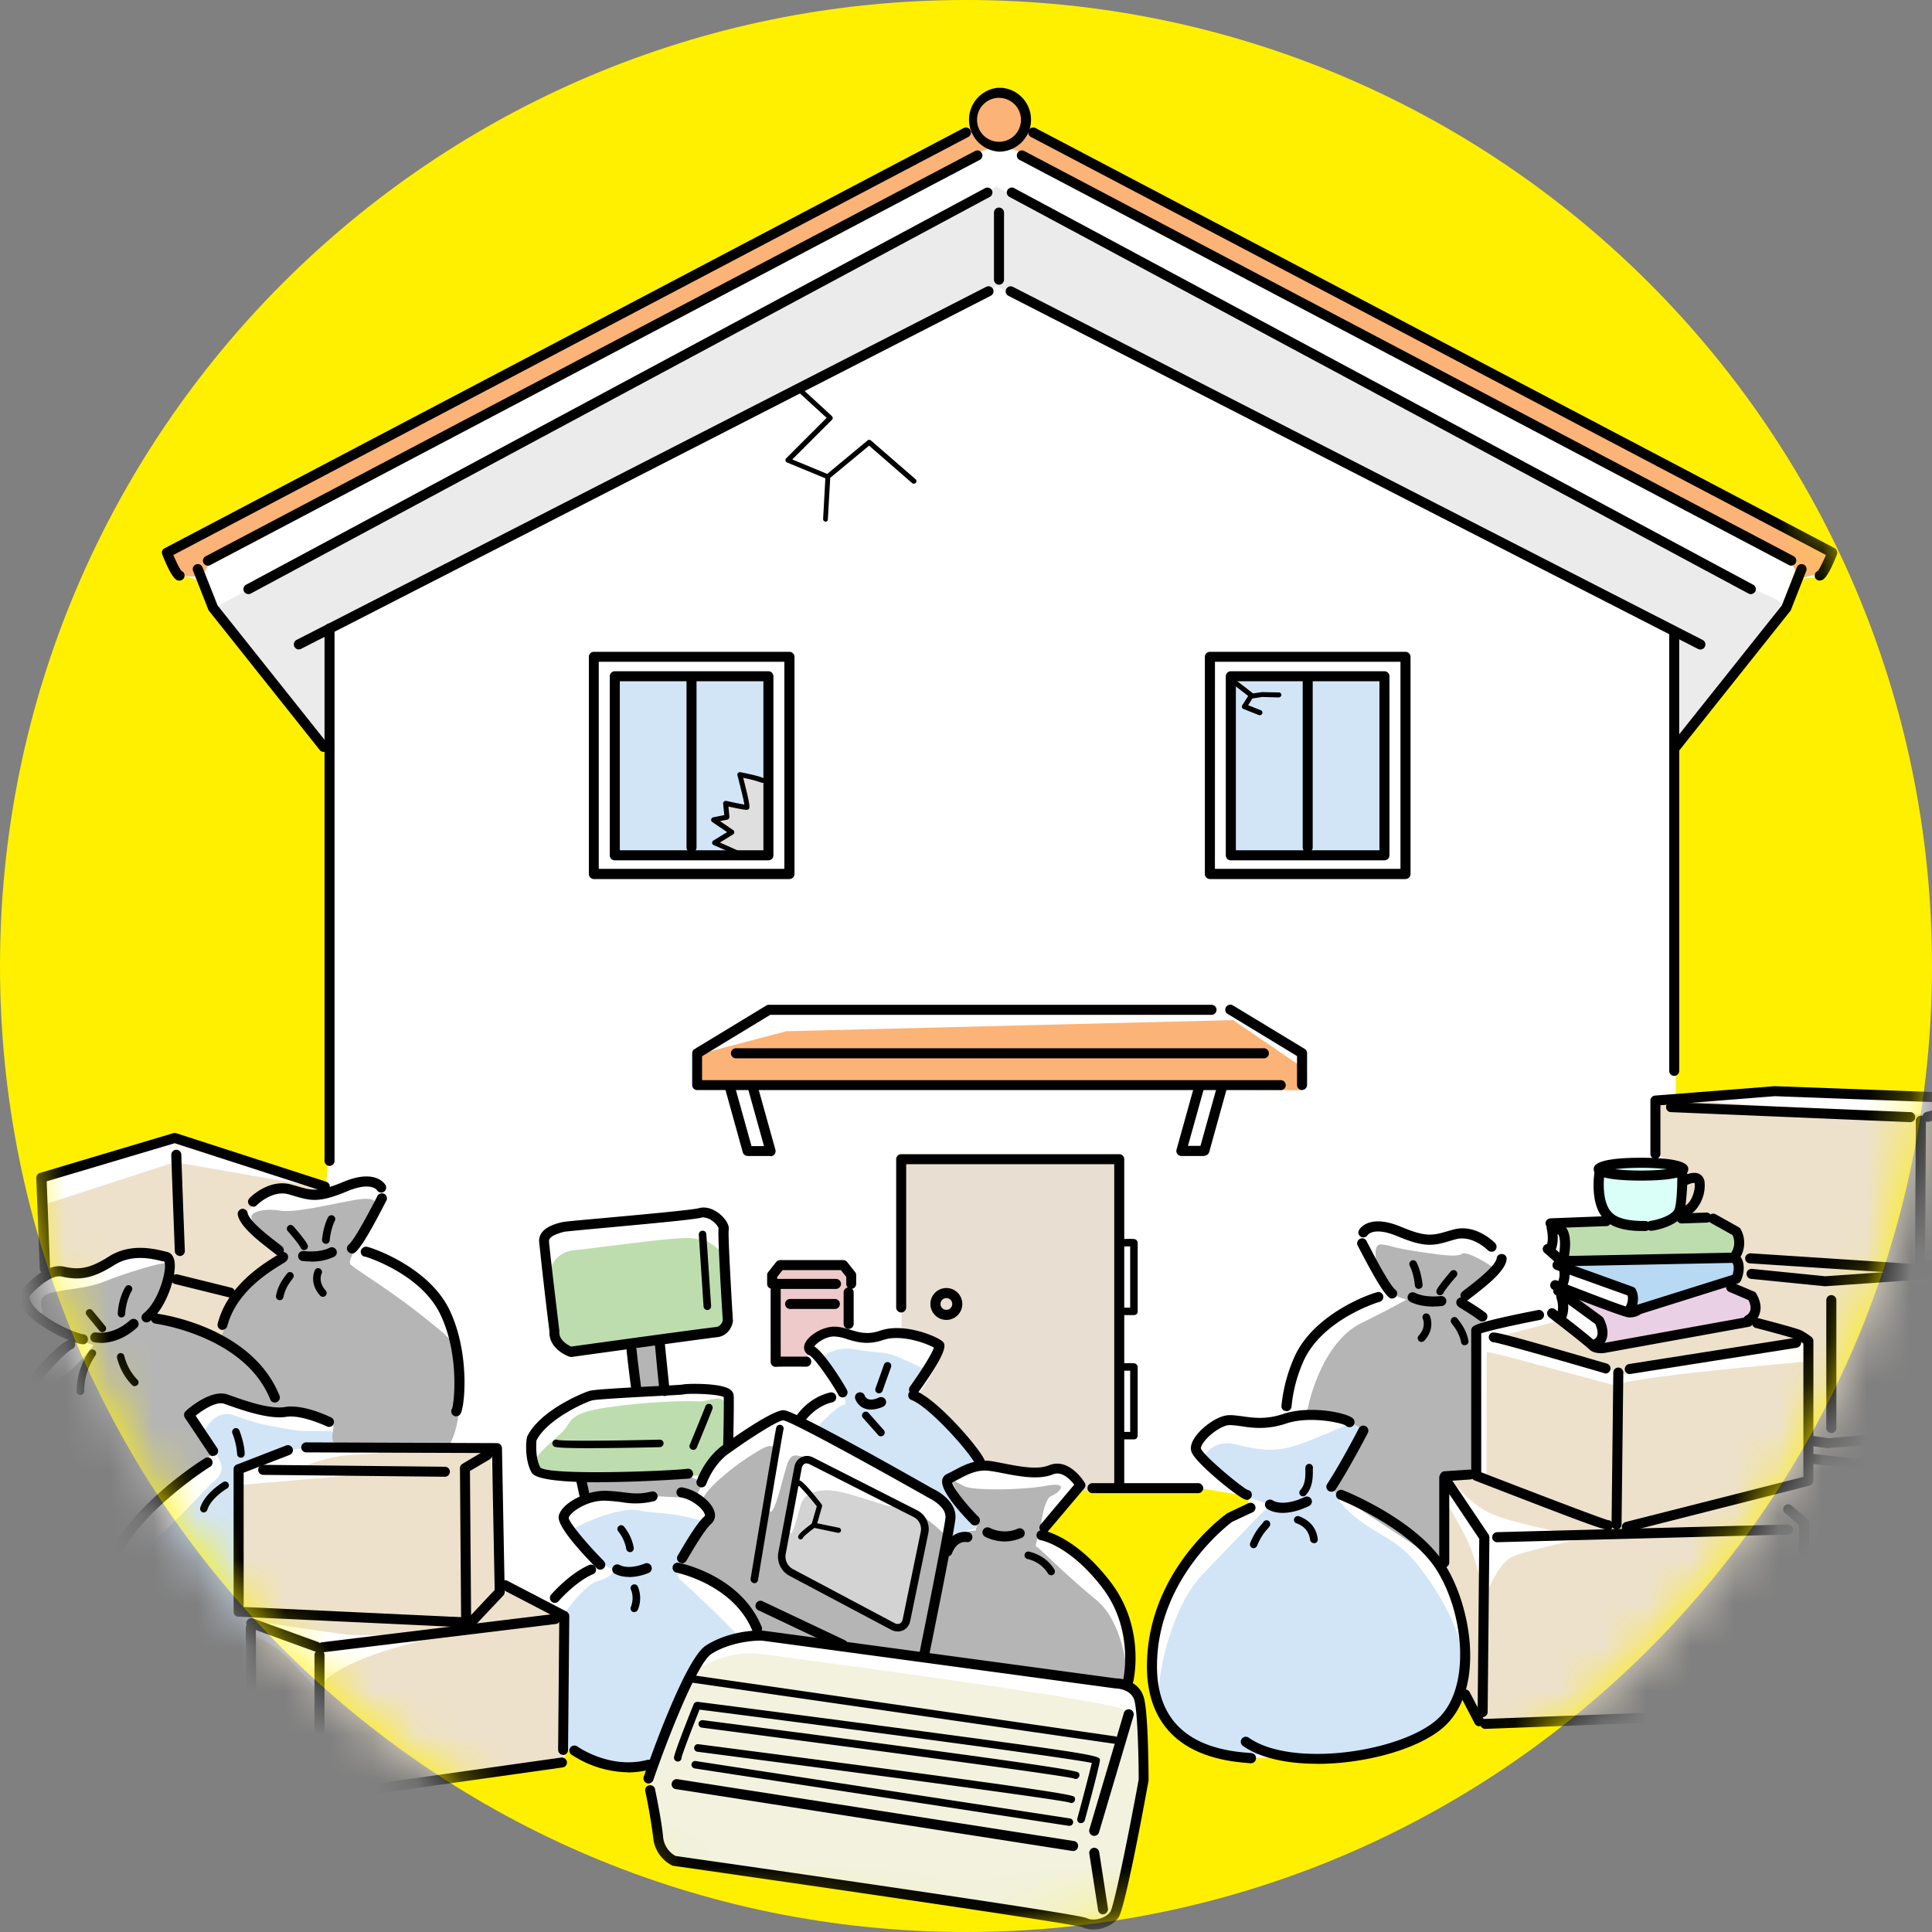
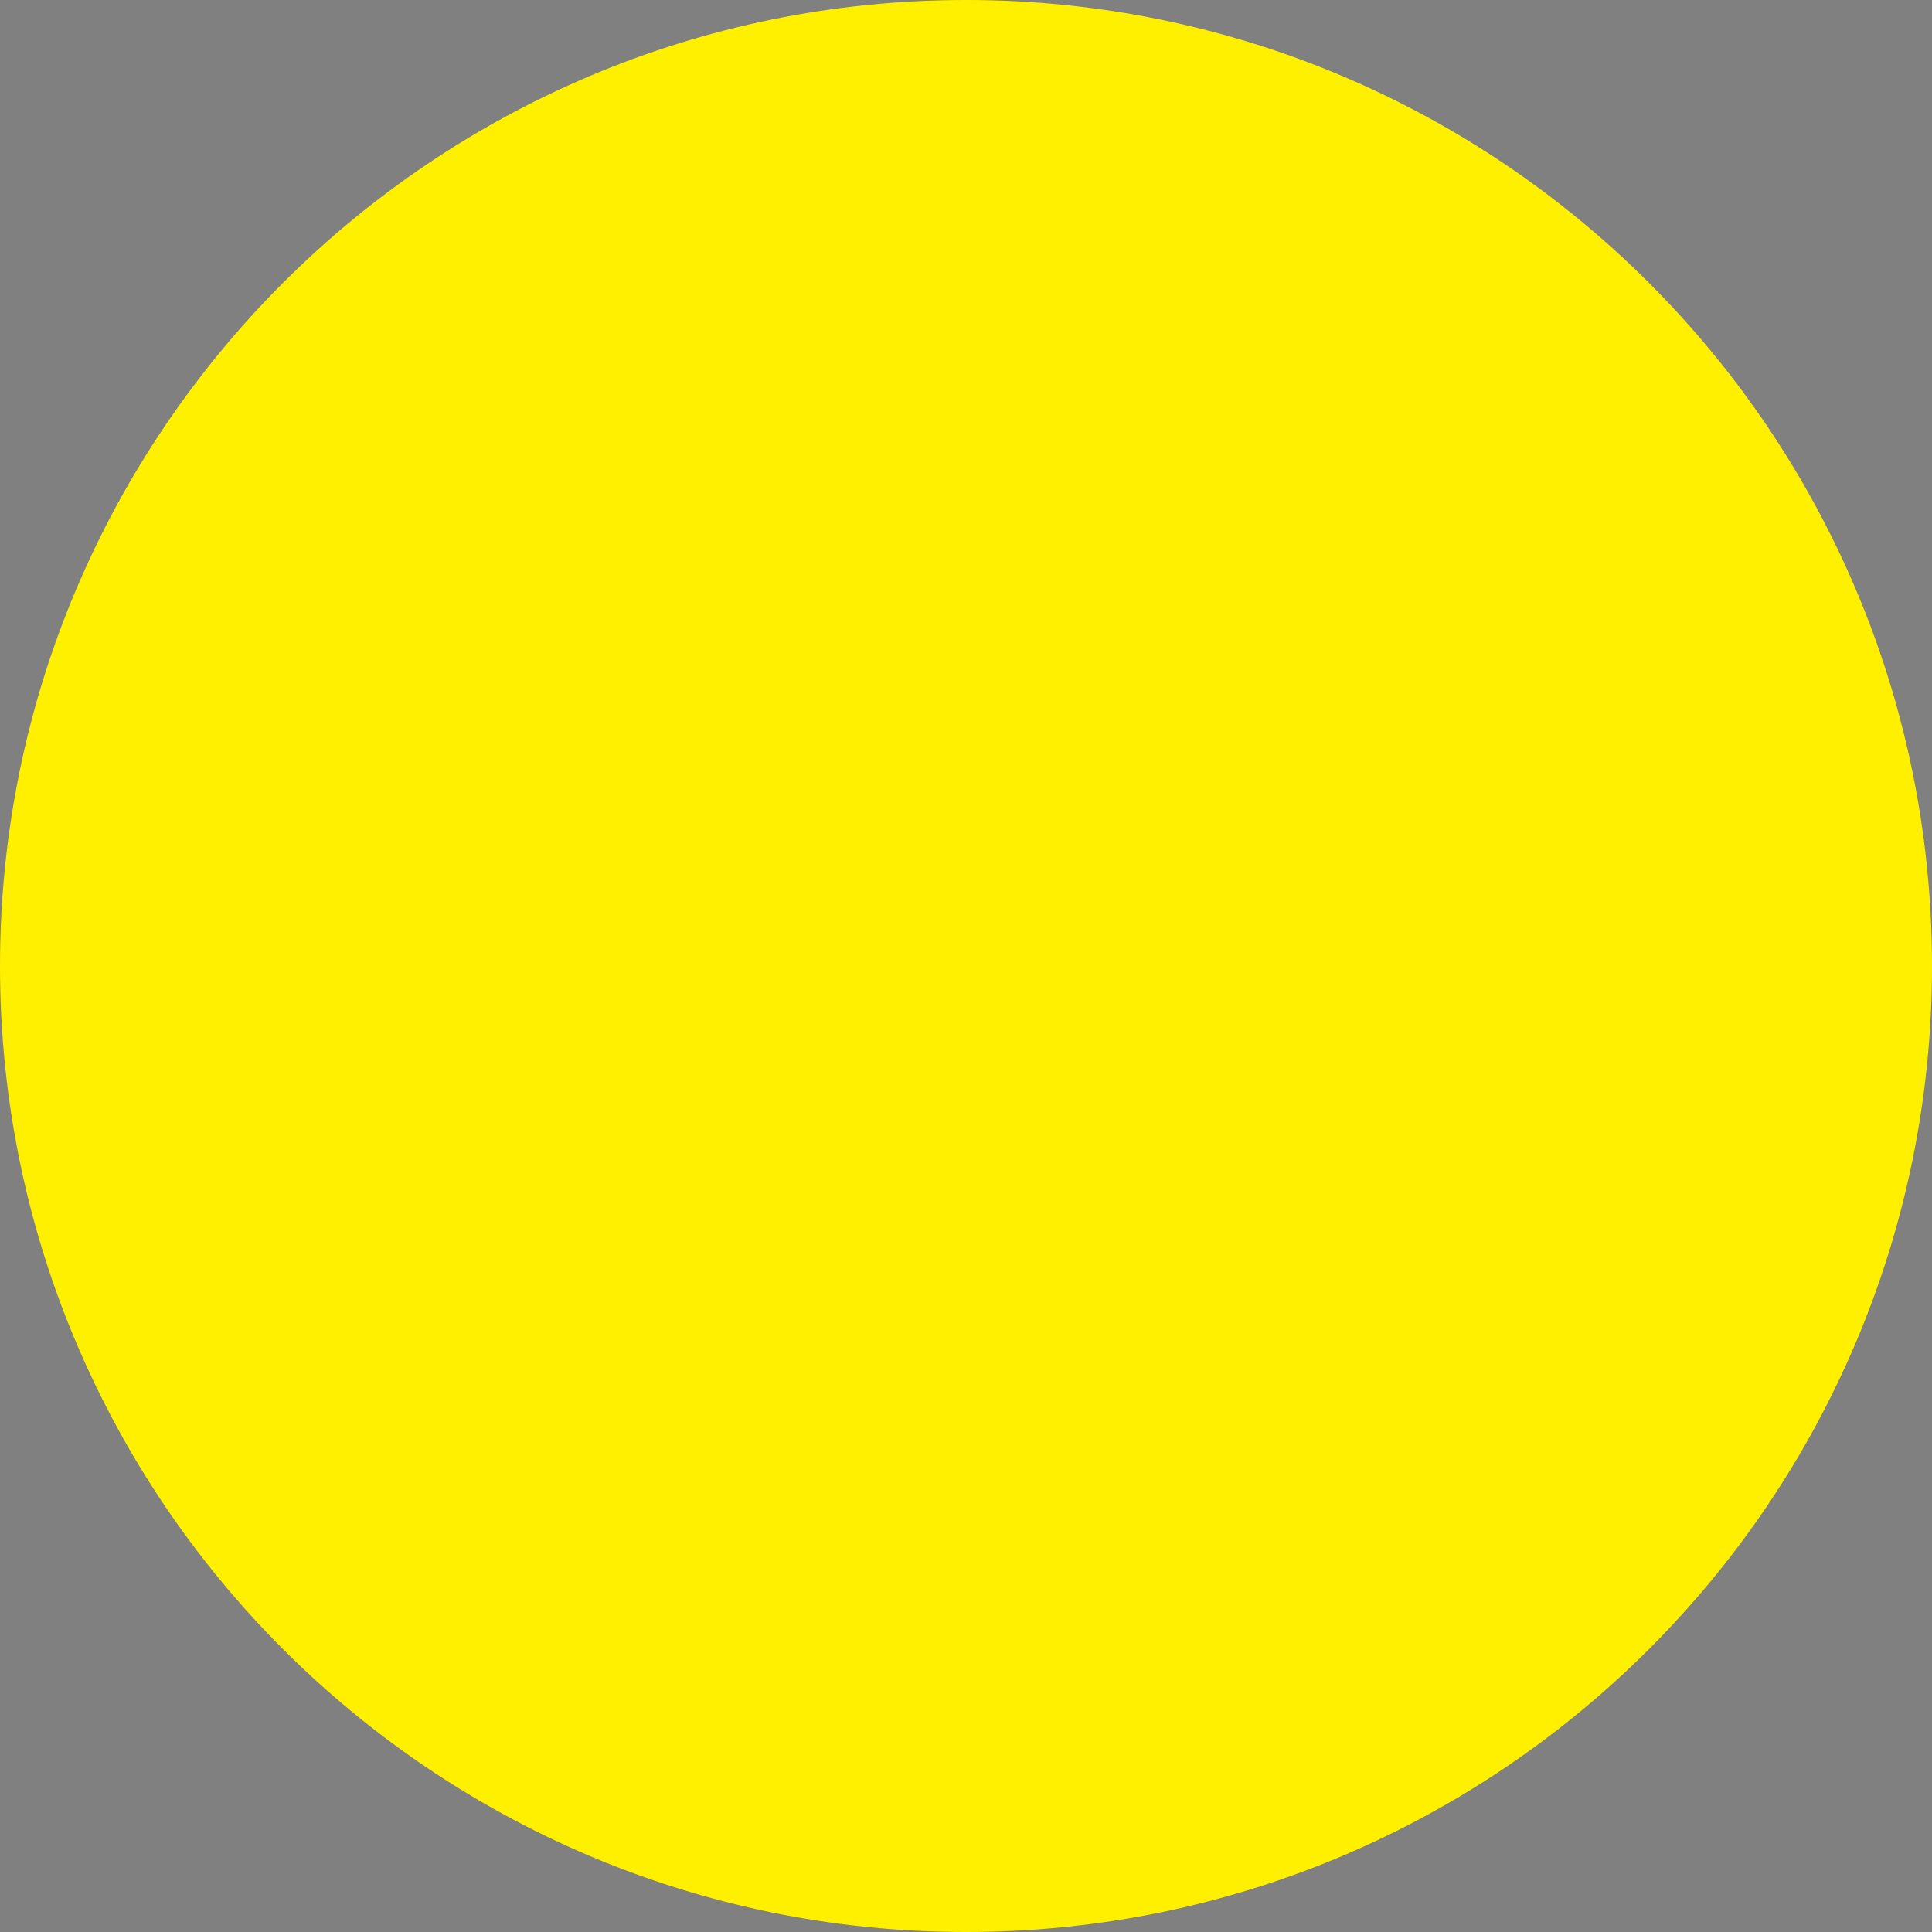
<svg xmlns="http://www.w3.org/2000/svg" width="44" height="44" fill="none">
  <rect width="100%" height="100%" fill="#808080" stroke="none" />
  <path fill="#FFF000" d="M44 22c0 12.15-9.85 22-22 22S0 34.15 0 22 9.85 0 22 0s22 9.85 22 22" />
  <mask id="a" width="44" height="44" x="0" y="0" maskUnits="userSpaceOnUse" style="mask-type:alpha">
    <path fill="#D9D9D9" d="M44 22c0 12.15-9.85 22-22 22S0 34.15 0 22 9.85 0 22 0s22 9.85 22 22" />
  </mask>
  <g clip-path="url(#b)" mask="url(#a)">
-     <path fill="#fff" d="M15.521 42.44s-.443-.172-.503-.452-.24-1.58-.24-1.58l.032-.2s-.985.14-1.297-.08c-.31-.219-.582-.47-.602-.43s-.08.462-.08.462l-5.629.806-1.456-.974s-.06-1.517-.091-1.517c-.032 0-.603-.011-.846-.05-.242-.04-1.87-.484-2.121-.955-.252-.47-.383-.774-.323-1.165l.111-.722s-.785-.312-.834-.312S.426 34.73.186 33.923c-.24-.805.071-1.759.451-2.301s.914-1.097.914-1.097-.563-.422-.742-.554c-.18-.131-.292-.302-.152-.51.14-.21.403-.503.411-.535.009-.031-.12-2.102-.12-2.102s.332-.12.372-.18 2.633-.733 2.633-.733 3.498 1.156 3.466 1.185c-.031.028.072-.563.06-.846-.011-.282 0-9.146 0-9.146l-2.513-3.116-.362-.742s-.443-.152-.471-.132c-.029.02-.303-.554-.303-.554l18.285-9.638s.031-.762.45-.813c.42-.052.655.09.743.33.089.24.08.483.12.483s.443.24.443.24l17.85 9.398-.24.583-.482.04s-.351.714-.391.754-2.442 2.995-2.442 2.995v8.03l2.322-.15 4.36.15.06 3.65s-.653.211-.613.231l.482.252-.02 3.518-.422.091-.112 2.793-1.859 1.316s-1.308-.011-1.285-.04c.023-.028-.08 2.13-.08 2.13s-7.176.383-7.176.352-.543-.754-.543-.754-.29.663-.925 1.037c-.634.374-2.995.442-3.187.471s-.594.04-.762 0-1.005.02-1.428-.431-.714-.954-.743-1.508c-.028-.554.332-1.97.926-2.684s1.216-1.046 1.245-1.046c.028 0 .031-.262.031-.262l-1.136-.192-2.705-.011s-.622.714-.734.865-.111.232 0 .271c.112.04 1.245.663 1.56 1.477s.41.774.342 1.245-.1.643-.1.643.263.01.323.37.111 1.768.111 1.768l-.654 2.996s-.091.211-.382.291-.763-.14-.763-.14l-8.775-1.225z" />
    <path fill="#B5B5B5" d="M21.535 34.977s-.323-.362-.737-.562-2.116-1.14-2.384-1.205c-.269-.066-.363-.12-.457.065-.094.186-.309 1.285-.428 1.14-.12-.146.228-1.42.108-1.462s-.174-.04-.588.228c-.414.269-.951.723-1.031.937s.294.134.12.388a13 13 0 0 0-.617 1.11c-.014.052.845.335 1.11.578s.658.682.643.805c-.014.123.109.228.109.228l3.618.509.537-2.762zM2.428 35.511c-.023.052-.617.014-1.02-.294-.402-.308-1.233-1.005-.885-2.09s.631-1.608.925-1.797.683-.696.683-.696l-.389-.134s-.95-.483-.816-.563-.2-.388.254-.497.762-.08 1.233-.268c.472-.189 1.368-.457 1.354-.389-.014.069.054.469-.12.831-.174.363-.24.24.066.414.305.175 1.647.523 2.01.937s.671 1.154.671 1.154-.845-.255-1.11-.215-.563-.054-.723.12c-.16.175-.308.255-.229.363.08.109.509.671.509.671s-.2.323-.309.429-1.796 1.339-2.104 2.024" />
    <path fill="#B5B5B5" d="M10.187 32.993c.014-.04.334-.429.268-1.434s.026-.897-.791-1.553c-.817-.657-1.648-1.14-1.688-1.22s.095-.294.135-.374.468-.87.456-.95c-.011-.08.015-.23-.562-.12-.577.108-1.3.282-1.636.228-.337-.055-.632.025-.643.134-.011.108.189.428.403.642s.268.349.214.415c-.054.065-1.031.736-1.194 1.153s-.16.563-.16.563.98.79 1.165 1.165l.24.482s1.071.16 1.165.269c.095.108-.04.268.015.428.054.16 2.613.174 2.613.174zM25.693 38.401s-.02-1.388-.734-1.97-1.308-1.205-1.357-1.205.092-.383.092-.383.06-.694.251-.774c.192-.08.423-.331-.12-.231s-1.667.111-1.859.011-.271-.14-.271-.1.283.594.411.754c.129.16.12.352.12.352s-.271.01-.363.12c-.091.108-.31.23-.35.382-.04.151-.492 2.342-.492 2.342s4.443.714 4.443.742.232-.04.232-.04zM29.785 32.079c0-.032.291-1.477 1.205-1.94a25 25 0 0 0 1.045-.542s-.402-.091-.522-.323c-.12-.23-.323-.965-.052-.933.272.031.132.051.763.151.63.1.974.14 1.076.06s.774.323.754.371c-.02.049-.682.643-.682.643s.12.22.24.323c.12.102.19.29.131.35-.06.06-.12 3.236-.131 3.288s-.734.011-.734.1c0 .088-.052 1.919-.052 1.95s-2.31-1.508-2.31-1.508-.211-.051-.171-.111.734-1.377.734-1.377-.303-.2-.623-.262c-.32-.063-.714-.132-.714-.132l.04-.111z" />
    <path fill="#FCB377" d="m4.518 13.134-.523-.02-.14-.602 18.211-9.49s.1-.945.563-.985.702.603.702.663.303.382.303.382 18.13 9.387 18.09 9.467-.342.522-.342.522l-.383.1-.282-.482L23.31 3.485s-.602-.283-1.125.04-17.368 9.207-17.368 9.207-.16.322-.22.382" />
    <path fill="#D2E5F7" d="M16.629 19.434s-.343-.2-.303-.252c.04-.05.323-.23.323-.23l-.331-.264s.22-.11.211-.14c-.009-.028.031-.25.031-.25l.383.04-.1-.663.614.04v-2.282H14.01v4.05s2.625-.06 2.625-.052zM29.814 19.502h-1.788v-4.106s3.524-.072 3.524 0v4.124s-1.734-.055-1.734-.018z" />
    <path fill="#E8DED1" d="M20.533 30.274v-3.895h4.991v7.576h-.822s-.197-.371-.431-.431-.763-.077-1.154-.04-.822 0-.9-.097c-.077-.097-.685-1.037-.879-1.234l-.411-.411s.782-1.077.45-1.137c-.33-.06-.841-.334-.841-.334z" />
    <path fill="#FCB377" d="M15.838 24.665v-.633l2.068-.546 10.177-.254 1.56 1.065.014.534z" />
    <path fill="#EFCACA" d="M17.674 30.962c-.006-.026-.031-1.705-.031-1.685s-.1-.197-.077-.228c.022-.032.277-.24.277-.24h1.376l.157.308-.037.323-.02.94s-.46-.052-.511-.032c-.052.02-.411.24-.386.309.026.068-.051.354-.051.354l-.7-.052z" />
    <path fill="#D2E5F7" d="M5.515 38.593s-1.745-.275-2.268-.606-1.265-1.662-.317-2.404c.948-.743 1.717-1.662 1.965-1.868s.123-.426.097-.48a20 20 0 0 0-.371-.577s.234-.62.757-.41c.522.208.988.26 1.29.316.303.057.894 0 .894.04s.029.4.029.4l-.783-.014-.7.191-.645.371.015 3.173s.26.097.26.151c0 .055-.07 1.73-.07 1.73l-.15-.014zM12.82 36.793s.482-.702.793-.785.383-.251.383-.251l-.543-.252s-.542-.553-.462-.633.602-.343 1.076-.443.332-.02.874.02c.543.04 1.045.171 1.037.2s-.503.994-.503.994-.091.262.02.342c.112.08 1.337 1.237 1.368 1.348s-.602-.071-.894.403c-.291.474-1.065 2.381-1.136 2.421-.072.04-.583.12-.994-.04s-1.005-.302-1.005-.302l.011-2.996M28.717 39.929s-.494.265-.905.069c-.412-.197-1.39-.726-1.425-1.288s.291-2.108.99-2.842 1.134-1.176 1.263-1.313c.128-.138.3-.283.3-.283s-.52-.163-.657-.249-.871-.845-.871-.845.206-.417.742-.282c.537.134.914.188 1.46-.01.545-.196 1.16-.485 1.16-.485l.273.163s-.734 1.194-.674 1.314.035.325.571.734c.537.408.837.425 1.305.982.469.557 1.048 1.562 1.048 2.133s-.408 1.528-.648 1.69c-.24.164-2.082.829-2.696.649-.613-.18-1.236-.137-1.236-.137" />
    <path fill="#BEDDAF" d="M12.497 33.595c-.04 0-.291-.231-.291-.343 0-.111.302-.37.574-.614.27-.242.09-.442 1.025-.582s1.87-.16 2.101-.14c.232.02.574-.22.634.12s.012.845-.051.974c-.063.128-.343.574-.443.594s-.574-.02-.642.011c-.069.032-2.29.032-2.29.032l-.614-.052zM12.92 30.75c-.072-.02-.252-.219-.323-.702-.072-.482-.072-1.125-.072-1.125s.1-.411.554-.451 2.382-.323 2.685-.271.231.02.27.031c.04.012.444.252.484.411.04.16.16 1.357.04 1.528s-.412.131-.614.172c-.203.04-3.025.41-3.025.41z" />
    <path fill="#B5B5B5" d="m14.387 30.61.095 1.066.656-.063s-.168-1.096-.197-1.085-.554.083-.554.083M13.24 33.68l.105.43s.774-.02 1.096 0 .586-.032.586-.032.825.063.845-.012c.02-.074.146-.302.114-.322s-.44-.189-.668-.189-2.079.126-2.079.126" />
    <path fill="#D3D3D3" d="M21.03 34.772s-.28 2.184-.515 2.261-2.433-1.14-2.433-1.14-.31-.202-.202-.656.508-1.49.508-1.49.22 0 .5.14 2.161.445 2.144.882z" />
    <path fill="#fff" d="M20.33 34.275c.074.145-.96-.303-1.41-.331-.452-.029-.638.157-.683.325-.046.169-.257 1-.252.477s.092-1.522.24-1.522c.149 0 .272-.051.554.166.283.216 1.64.853 1.64.853l-.086.032z" />
    <path fill="#F2F2DF" d="M15.384 42.36c-.04-.04-.254.093-.403-.632-.148-.725-.16-1.394-.16-1.394s.617-2.064.925-2.25.871-.508 1.594-.414 8.002 1.06 8.281 1.274c.28.214.269.214.349.577.08.362.066 1.153.054 1.313-.011.16-.508 2.453-.617 2.747s-.268.175-.602.2-9.421-1.419-9.421-1.419z" />
    <path fill="#EBEBEB" d="M7.39 16.947c-.036-.055-2.45-3.133-2.45-3.133S22.707 4.167 22.707 4.25s17.225 9.167 17.225 9.167.683.283.643.343-2.393 3.315-2.393 3.315l-.1-2.613-15.378-7.939-15.115 7.86-.2 2.566z" />
    <path fill="#DFDFDF" d="M17.449 17.798s-.563-.189-.549-.149c.015.04.04.691.04.691s-.388-.114-.383-.04-.03.252-.03.252-.247.096-.212.14c.034.042.331.262.331.262s-.36.226-.323.231.36.249.36.249.791.066.817.026-.054-1.662-.054-1.662z" />
    <path fill="#D2E5F7" d="M18.617 32.501s.45-.502.613-.51c.163-.01-.47-1.097-.47-1.097s.23-.252.742-.16c.51.091.634.04.925.16s.654.302.654.302l-.211.563s.985.854 1.165 1.185.282.363.22.411c-.063.049-.663.283-.663.283s.363.734.511.865c.149.132.172.291.14.291s-.602.212-.602.212.18-.311-.032-.634c-.211-.323-2.944-1.668-2.944-1.668l-.051-.2z" />
    <path fill="#EDE1CC" d="m5.749 39.943.037-2.978-.066-.214-.288-.083.037-2.85s2.562-.214 2.524-.223l-1.068-.203s.566-.24 1.123-.26 1.567-.148 1.633-.148 1.485.046 1.485.046l.214 2.987 1.382.808.075 3.275s-5.717.908-5.717.883-1.374-1.04-1.374-1.04z" />
    <path fill="#fff" d="M7.32 38.495c.014-.048-.12-.24.793-.653.914-.415 2.753-.766 2.639-.723s-2.387.169-2.87.106-1.69-.246-1.69-.246-.449-.014-.472.006 0 .265 0 .265.52.155.891.563c.372.408.674.737.674.78 0 .042.034-.098.034-.098" />
    <path fill="#EDE1CC" d="M1.046 28.986v-.066l-.04-1.487 2.975-.966 3.458.603s-.254.214-.388.2-.468-.349-.777-.174c-.308.174-.682.482-.682.576 0 .095.79 1.006.79 1.006l-.936.736-1.528-.322s-.08-.374-.2-.483-.682-.08-.896-.014-.657.442-1.045.402" />
    <path fill="#EDE1CC" d="M5.352 29.474c-.02.04-.323 1.026-.323 1.026s-1.568-.463-1.568-.512.423-.873.452-.893c.028-.02 1.476.362 1.476.362M32.955 35.74c-.014-.077-.094-2.042-.094-2.042l.754-.171.062-3.236 1.71-.408.943.768 3.578-.58s.126-.422.015-.471c-.112-.049-.534-.408-.454-.423.08-.014.22-.265.171-.39-.049-.127-.032-.566-.094-.675-.063-.108-.58-.377-.643-.377s-.597-.045-.597-.045.126-1.194.063-1.146-.628-.25-.628-.25v-1.257c0-.046 2.621.16 2.621.16l4.49.234.031 3.075-.768.22.674.314-.063 3.564s-.44 0-.44.046l-.046 2.81-1.836 1.413-1.35-.125-.046 2.293-7.222.22-.454-.674s.14-.611 0-1.522-.377-1.32-.377-1.32z" />
    <path fill="#fff" d="m33.743 30.24 3.247 1.056 4.2-.765-.068.48s-4.35.374-4.283.548c.011.031-2.965-.811-2.976-.765-.011.045-.011 2.967-.011 2.967s-.08-.114-.149-.297-.091-3.013-.091-3.013z" />
    <path fill="#fff" d="M33.986 30.474c.04 0 1.393-.363 1.393-.363s-.08-.24-.134-.228-1.408.322-1.433.388.174.2.174.2zM33.075 33.72s.4.552.916.766c.517.214 1.617.417 1.551.417s.882.051.882.051-1.616.334-1.984.5c-.369.166-.651 1.034-.651.934s-.117-.634-.266-1.05c-.148-.418-.565-1.083-.565-1.083z" />
    <path fill="#EAD0E5" d="M36.527 30.73s3.156-.573 3.207-.642c.052-.068.231-.16.212-.39-.02-.232-.614-.452-.614-.452s-2.09.554-2.222.614-1.317-.371-1.357-.383c-.04-.011.412.331.663.614s-.032.423-.032.543l.14.1z" />
    <path fill="#B8D9F4" d="M37.17 29.606s-.032-.2-.172-.252c-.14-.05-1.245-.51-1.245-.51s-.131-.16.12-.132c.252.029 3.678-.06 3.678-.06s.1.291.012.423c-.089.131-2.402.825-2.402.825l.012-.291z" />
    <path fill="#BEDDAF" d="m35.582 27.878 1.005-.06s.654.2 1.014.08.785-.14.785-.14l.743.012.462.41s.132.303-.1.432c-.23.129-3.798.14-3.798.14s.08-.303-.011-.523-.1-.35-.1-.35" />
    <path fill="#D9FFF8" d="M36.607 27.687s-.251-.363-.251-.694.04-.471.323-.503c.282-.031 1.396-.08 1.507.06.112.14.172.423.16.594-.011.172.032.503-.282.654-.315.152-.452.231-.763.14s-.694-.251-.694-.251" />
    <path fill="#000" d="M7.505 26.553a.115.115 0 0 1-.114-.114V14.314c0-.063.051-.115.114-.115s.114.052.114.115v12.125a.115.115 0 0 1-.114.114M38.13 24.503a.115.115 0 0 1-.115-.115v-9.98c0-.063.051-.114.114-.114s.114.051.114.114v9.98a.115.115 0 0 1-.114.115" />
    <path fill="#000" d="M6.808 14.79a.11.11 0 0 1-.103-.062.116.116 0 0 1 .049-.155L22.46 6.532a.116.116 0 0 1 .154.048.116.116 0 0 1-.048.155L6.86 14.776a.1.1 0 0 1-.052.012zM7.37 17.124a.11.11 0 0 1-.088-.043l-2.518-3.164-.018-.029-.348-.885a.114.114 0 0 1 .066-.149.114.114 0 0 1 .148.066l.343.868 2.507 3.15c.04.049.032.12-.017.16a.1.1 0 0 1-.071.026zM5.657 13.531a.12.12 0 0 1-.1-.06.115.115 0 0 1 .046-.154l16.832-9.032a.116.116 0 0 1 .154.045.115.115 0 0 1-.046.154L5.712 13.517a.1.1 0 0 1-.055.014" />
    <path fill="#000" d="M4.09 13.223c-.063 0-.157 0-.394-.594a.11.11 0 0 1 .054-.143l18.196-9.57a.114.114 0 0 1 .154.05.113.113 0 0 1-.048.153L3.947 12.64c.068.157.146.317.186.363a.11.11 0 0 1 .07.105.115.115 0 0 1-.113.115" />
    <path fill="#000" d="M4.735 12.883a.113.113 0 0 1-.051-.214l17.522-9.23a.114.114 0 0 1 .154.049.113.113 0 0 1-.048.154L4.789 12.869a.1.1 0 0 1-.054.014M38.723 14.79a.1.1 0 0 1-.051-.01L22.966 6.737a.113.113 0 0 1-.049-.155.113.113 0 0 1 .154-.048l15.707 8.041a.114.114 0 0 1 .048.154.11.11 0 0 1-.103.063zM38.16 17.124a.1.1 0 0 1-.07-.026.114.114 0 0 1-.018-.16l2.508-3.15.342-.868a.114.114 0 0 1 .149-.066c.06.023.088.089.065.149l-.348.885s-.009.02-.017.029l-2.519 3.164a.12.12 0 0 1-.088.043zM39.874 13.531a.1.1 0 0 1-.054-.014L22.988 4.484a.113.113 0 0 1-.045-.154c.031-.054.1-.077.154-.045l16.831 9.032c.055.028.077.1.046.154a.12.12 0 0 1-.1.06" />
    <path fill="#000" d="M41.442 13.223a.115.115 0 0 1-.114-.115c0-.048.028-.088.071-.105.04-.046.117-.206.186-.363L23.48 3.12a.113.113 0 0 1-.049-.155.114.114 0 0 1 .154-.048l18.197 9.566a.12.12 0 0 1 .054.143c-.237.594-.331.594-.394.594z" />
    <path fill="#000" d="M40.797 12.883a.1.1 0 0 1-.055-.014L23.22 3.642a.113.113 0 0 1-.049-.154.114.114 0 0 1 .155-.049l17.522 9.227a.113.113 0 0 1 .048.154.11.11 0 0 1-.1.06zM22.752 3.454a.73.73 0 0 1 0-1.457.728.728 0 1 1 0 1.457m0-1.226a.5.5 0 1 0 0 1.001.5.5 0 0 0 0-1M22.752 6.483a.115.115 0 0 1-.115-.114V4.841c0-.062.052-.114.114-.114s.115.052.115.114V6.37a.115.115 0 0 1-.114.114M17.98 20.02h-4.455a.115.115 0 0 1-.114-.115v-4.946c0-.063.05-.114.114-.114h4.455c.062 0 .114.051.114.114v4.946a.115.115 0 0 1-.114.114m-4.344-.232h4.227v-4.715h-4.227z" />
    <path fill="#000" d="M17.5 19.594h-3.498a.115.115 0 0 1-.115-.114v-4.078c0-.063.052-.115.115-.115H17.5c.063 0 .114.052.114.115v4.078a.115.115 0 0 1-.114.114m-3.384-.229h3.27v-3.85h-3.27z" />
    <path fill="#000" d="M15.75 19.414a.115.115 0 0 1-.115-.114v-3.881c0-.063.052-.114.114-.114s.114.051.114.114v3.88a.115.115 0 0 1-.114.115M32.01 20.02h-4.455a.115.115 0 0 1-.115-.115v-4.946c0-.063.052-.114.115-.114h4.455c.062 0 .114.051.114.114v4.946a.115.115 0 0 1-.114.114m-4.341-.232h4.226v-4.715H27.67z" />
    <path fill="#000" d="M31.53 19.594h-3.498a.115.115 0 0 1-.115-.114v-4.078c0-.063.052-.115.114-.115h3.499c.063 0 .114.052.114.115v4.078a.115.115 0 0 1-.114.114m-3.384-.229h3.27v-3.85h-3.27z" />
    <path fill="#000" d="M29.782 19.414a.115.115 0 0 1-.114-.114v-3.881c0-.063.051-.114.114-.114s.114.051.114.114v3.88a.115.115 0 0 1-.114.115M25.49 33.878a.115.115 0 0 1-.114-.114v-7.25h-4.738v3.263a.115.115 0 0 1-.114.114.115.115 0 0 1-.114-.114V26.4c0-.063.051-.114.114-.114h4.966c.063 0 .114.051.114.114v7.365a.115.115 0 0 1-.114.114" />
    <path fill="#000" d="M21.552 30.06a.363.363 0 1 1 .001-.726.363.363 0 0 1 0 .726m0-.497a.134.134 0 1 0 0 .268.134.134 0 0 0 0-.268M29.171 24.826H15.878a.115.115 0 0 1-.114-.115v-.722c0-.04.02-.077.054-.097l1.633-.991a.1.1 0 0 1 .06-.017h10.08c.064 0 .115.051.115.114a.115.115 0 0 1-.114.114h-10.05l-1.553.943v.545h13.18c.062 0 .113.051.113.114a.115.115 0 0 1-.114.114zM29.654 24.825a.115.115 0 0 1-.115-.114v-.66l-1.579-.959a.11.11 0 0 1-.037-.157.113.113 0 0 1 .157-.037l1.634.99c.034.02.054.058.054.098v.722a.115.115 0 0 1-.114.115z" />
    <path fill="#000" d="M28.768 24.103H16.76a.115.115 0 0 1-.114-.114c0-.063.052-.115.114-.115h12.008a.115.115 0 1 1 0 .228M17.551 26.327h-.522a.12.12 0 0 1-.112-.082l-.402-1.448a.115.115 0 0 1 .08-.14.114.114 0 0 1 .14.08l.38 1.365h.285l-.363-1.302a.115.115 0 0 1 .08-.14.114.114 0 0 1 .14.08l.403 1.448a.12.12 0 0 1-.02.1.12.12 0 0 1-.092.045zM27.43 26.327h-.523a.12.12 0 0 1-.092-.045.11.11 0 0 1-.02-.1l.403-1.448a.115.115 0 0 1 .14-.08c.06.017.097.08.08.14l-.363 1.302h.285l.38-1.365a.115.115 0 0 1 .14-.08c.06.017.097.08.08.14l-.402 1.448a.12.12 0 0 1-.112.083zM19.388 29.354a.115.115 0 0 1-.115-.114v-.16l-.122-.154h-1.328l-.123.154v.046h1.34c.062 0 .113.051.113.114a.115.115 0 0 1-.114.114h-1.453a.115.115 0 0 1-.115-.114v-.2a.1.1 0 0 1 .026-.071l.18-.229a.12.12 0 0 1 .088-.042h1.44c.034 0 .068.017.088.043l.18.228a.1.1 0 0 1 .026.071v.2a.115.115 0 0 1-.114.114z" />
    <path fill="#000" d="M19.328 30.265a.115.115 0 0 1-.115-.114v-.717c0-.062.052-.114.114-.114s.115.052.115.114v.717a.115.115 0 0 1-.114.114M17.666 31.13a.115.115 0 0 1-.115-.113v-1.688a.115.115 0 0 1 .229 0v1.567h.57a.115.115 0 1 1 0 .229c-.502-.003-.625 0-.656.003z" />
    <path fill="#000" d="M19.014 29.811h-1.02a.115.115 0 0 1-.114-.114c0-.063.051-.114.114-.114h1.02c.062 0 .114.051.114.114a.115.115 0 0 1-.114.114M25.824 29.951h-.285a.084.084 0 0 1-.086-.085c0-.049.037-.086.086-.086h.2v-1.394c-.06 0-.146 0-.223.006-.043.003-.086-.034-.089-.083 0-.048.035-.088.083-.088.337-.015.346-.003.374.023q.026.027.026.062v1.56a.084.084 0 0 1-.086.085M25.824 32.781h-.285a.084.084 0 0 1-.086-.085c0-.049.037-.086.086-.086h.2v-1.394c-.06 0-.146 0-.223.006-.043.006-.086-.034-.089-.083 0-.048.035-.088.083-.088.337-.015.346-.003.374.023q.026.027.026.062v1.56a.084.084 0 0 1-.086.085M16.817 19.491s-.014 0-.022-.006l-.543-.24a.06.06 0 0 1-.034-.048c0-.02.008-.043.025-.052l.317-.194-.34-.231c-.02-.011-.028-.037-.022-.06a.06.06 0 0 1 .045-.046l.252-.051-.026-.26c0-.017.006-.037.02-.049a.07.07 0 0 1 .051-.014c.155.035.323.069.412.083-.02-.12-.089-.405-.157-.665q-.008-.031.014-.055c.014-.014.034-.022.051-.017.177.035.483.1.537.143.026.02.029.054.009.08a.06.06 0 0 1-.08.009 3 3 0 0 0-.4-.103c.18.697.157.705.1.725-.017.006-.043.014-.437-.071l.023.234c0 .028-.017.057-.046.063l-.168.034.3.206a.06.06 0 0 1 .025.048.06.06 0 0 1-.028.049l-.3.185.442.197c.029.012.043.046.029.075a.06.06 0 0 1-.052.034zM28.694 16.29s-.014 0-.02-.003l-.354-.14a.06.06 0 0 1-.034-.034.06.06 0 0 1 .005-.049l.135-.214-.346-.268a.06.06 0 0 1-.011-.08.06.06 0 0 1 .08-.012l.385.3a.06.06 0 0 1 .015.074l-.123.197.288.114a.058.058 0 0 1-.023.112z" />
    <path fill="#000" d="M28.52 15.91a.06.06 0 0 1-.057-.049c-.006-.031.017-.06.048-.065l.232-.034.385.008c.032 0 .057.029.055.06s-.032.049-.06.054l-.375-.011-.22.034h-.008zM18.802 11.878H18.8a.056.056 0 0 1-.054-.06l.051-.925-.873-.36c-.017-.009-.032-.023-.035-.043q-.006-.03.015-.052l.922-.922-.6-.548a.055.055 0 0 1-.003-.08c.023-.023.058-.026.08-.003l.643.591s.017.026.02.04a.06.06 0 0 1-.017.043l-.905.905.83.343a.054.054 0 0 1 .035.057l-.055.965c0 .032-.025.054-.057.054z" />
    <path fill="#000" d="M20.813 11.018s-.026-.006-.038-.014l-.982-.854-.9.745c-.025.02-.06.018-.08-.008a.056.056 0 0 1 .01-.08l.936-.777a.06.06 0 0 1 .074 0l1.02.885c.022.02.025.058.005.08a.06.06 0 0 1-.043.02zM27.286 34.006H24.88a.115.115 0 0 1-.114-.114c0-.063.051-.114.114-.114h2.407c.063 0 .115.051.115.114a.115.115 0 0 1-.115.114M7.154 41.051a.14.14 0 0 1-.066-.02l-1.428-.988a.11.11 0 0 1-.048-.094l-.015-2.87c0-.063.052-.114.115-.114.057 0 .114.051.114.114l.014 2.81 1.342.928 5.6-.79c.057-.007.12.033.129.096a.113.113 0 0 1-.097.129l-5.646.796h-.017zM12.825 39.966a.115.115 0 0 1-.114-.114l.026-2.979-1.285-.668a.113.113 0 0 1-.049-.154.113.113 0 0 1 .154-.049l1.345.7a.12.12 0 0 1 .063.103l-.028 3.05a.115.115 0 0 1-.115.114z" />
    <path fill="#000" d="M7.277 40.774a.115.115 0 0 1-.115-.114V37.68a.115.115 0 0 1 .228 0v2.981a.115.115 0 0 1-.113.114M10.723 37.068h-.005l-5.289-.249c-.06 0-.109-.054-.109-.114V33.46a.11.11 0 0 1 .075-.106l1.12-.434a.114.114 0 0 1 .148.066.114.114 0 0 1-.066.148l-1.048.406v3.058l5.126.24.591-.628-.06-3.118-4.232-.015a.115.115 0 0 1-.114-.114c0-.063.051-.114.114-.114l4.343.017c.063 0 .112.051.115.111l.062 3.279c0 .028-.011.06-.031.08l-.66.7a.12.12 0 0 1-.082.036z" />
    <path fill="#000" d="M7.345 37.63a.12.12 0 0 1-.114-.1.115.115 0 0 1 .1-.128l5.3-.646c.06-.008.12.038.128.1a.115.115 0 0 1-.1.129l-5.3.645z" />
    <path fill="#000" d="M7.208 37.616s-.026 0-.04-.006l-1.482-.537a.11.11 0 0 1-.069-.145.11.11 0 0 1 .146-.069l1.482.537c.06.023.092.086.069.146a.11.11 0 0 1-.109.074zM10.615 36.93a.115.115 0 0 1-.114-.114l-.026-3.378c0-.04.02-.077.057-.1l.508-.303a.116.116 0 0 1 .158.04.115.115 0 0 1-.04.157l-.455.269.026 3.313a.115.115 0 0 1-.114.114zM33.826 39.375a.116.116 0 0 1-.114-.111c0-.063.045-.117.108-.117l7.096-.269.06-4.123c0-.063.055-.126.117-.112.063 0 .115.054.112.117l-.06 4.232c0 .06-.049.112-.112.112l-7.204.27z" />
    <path fill="#000" d="M33.689 39.315a.12.12 0 0 1-.103-.063l-.317-.608a.116.116 0 0 1 .049-.154.113.113 0 0 1 .154.048l.317.609a.116.116 0 0 1-.049.154.1.1 0 0 1-.051.011z" />
    <path fill="#000" d="M33.766 39.104a.115.115 0 0 1-.114-.115l.037-3.943-.683-1.02v1.56a.115.115 0 0 1-.114.114.115.115 0 0 1-.114-.114v-1.937a.114.114 0 0 1 .208-.062l.914 1.359q.018.03.02.066l-.04 3.98a.115.115 0 0 1-.114.114zM41.088 34.792a.12.12 0 0 1-.075-.026l-.368-.311a.114.114 0 0 1 .146-.174l.368.31c.049.04.054.112.014.16a.12.12 0 0 1-.088.04zM34.097 35.123a.114.114 0 0 1-.114-.111c0-.063.048-.115.111-.118l6.623-.174h.002c.063 0 .112.049.115.112a.117.117 0 0 1-.112.117l-6.622.174z" />
    <path fill="#000" d="M32.91 33.735a.113.113 0 0 1-.115-.108.11.11 0 0 1 .105-.12l.563-.038c.069 0 .117.043.12.106a.11.11 0 0 1-.106.12l-.562.037h-.009z" />
    <path fill="#000" d="M36.642 34.843c-.135 0-.623-.183-3.062-1.128a.12.12 0 0 1-.074-.106V30.3s0-.025.006-.037c.023-.068.048-.14 1.516-.428a.116.116 0 0 1 .134.091.114.114 0 0 1-.091.135c-.551.108-1.162.242-1.337.305v3.164c1.1.426 2.702 1.04 2.89 1.091.046 0 .089.032.106.077a.12.12 0 0 1-.028.12c-.015.015-.026.026-.06.026M37.05 34.889a.12.12 0 0 1-.111-.086.12.12 0 0 1 .082-.14l4.05-1.028V30.6a1 1 0 0 0-.143-.092c-.06-.028-.526-.157-.942-.265a.117.117 0 0 1-.083-.14.12.12 0 0 1 .14-.083c.205.054.885.231.985.282.108.055.223.143.228.149a.11.11 0 0 1 .043.088v3.185a.13.13 0 0 1-.088.111l-4.135 1.048-.029.003z" />
    <path fill="#000" d="M36.816 34.832a.115.115 0 0 1-.114-.117l.04-3.456c0-.063.05-.114.114-.114.063 0 .114.051.114.117l-.04 3.455a.115.115 0 0 1-.114.115M42.35 36.968h-.009l-1.185-.078a.113.113 0 0 1-.105-.122.117.117 0 0 1 .122-.106l1.143.074 1.804-1.339.058-2.467a.113.113 0 1 1 .226.006l-.058 2.524a.11.11 0 0 1-.046.088l-1.881 1.4a.12.12 0 0 1-.069.023z" />
    <path fill="#000" d="M42.287 36.676a.115.115 0 0 1-.114-.114V33.63c0-.062.051-.114.114-.114s.114.051.114.114v2.933a.115.115 0 0 1-.114.114M42.29 33.452h-.011l-1.029-.117a.11.11 0 0 1-.1-.125.113.113 0 0 1 .126-.1l1.003.114 1.624-.574a.113.113 0 0 1 .146.068.116.116 0 0 1-.069.146l-1.65.583s-.026.005-.037.005zM36.453 30.817c-.086 0-.197-.018-.268-.095-.052-.057-.56-.457-.906-.722-.048-.04-.06-.112-.02-.16a.11.11 0 0 1 .16-.02c.143.108.857.662.937.754.014.017.1.025.174.011l3.261-.59a.113.113 0 0 1 .132.09.11.11 0 0 1-.092.132l-3.26.591c-.018.003-.064.011-.12.011z" />
    <path fill="#000" d="M39.814 30.177a.12.12 0 0 1-.103-.066.117.117 0 0 1 .055-.151.2.2 0 0 0 .094-.114q.029-.098-.04-.237l-.44-.189a.113.113 0 0 1-.06-.148c.026-.057.094-.086.149-.06l.477.202a.1.1 0 0 1 .054.049c.094.166.12.32.074.454a.41.41 0 0 1-.214.248.1.1 0 0 1-.049.012zM36.29 30.75a.114.114 0 0 1-.04-.22q.098-.038.123-.108c.032-.088-.014-.21-.043-.27l-.91-.663a.114.114 0 1 1 .133-.186l.931.68s.023.02.032.034c.014.026.145.263.071.48a.41.41 0 0 1-.254.248.1.1 0 0 1-.043.009z" />
    <path fill="#000" d="M37.121 30.003h-.031c-.143-.012-1.348-.486-1.714-.629a.11.11 0 0 1-.062-.148.113.113 0 0 1 .148-.063c.725.286 1.548.6 1.648.614.08 0 .137-.04.137-.04a.1.1 0 0 1 .043-.023l2.167-.68c.023-.07.057-.214-.02-.296a.116.116 0 0 1 .006-.163.116.116 0 0 1 .163.006c.208.228.048.576.04.59a.12.12 0 0 1-.069.06l-2.202.692a.44.44 0 0 1-.254.08" />
-     <path fill="#000" d="M37.104 29.963a.1.1 0 0 1-.066-.02.12.12 0 0 1-.028-.16c0-.003.094-.14.057-.28l-1.633-.585a.11.11 0 0 1-.069-.146.113.113 0 0 1 .146-.069l1.682.606a.12.12 0 0 1 .065.06c.129.274-.054.537-.06.548a.12.12 0 0 1-.094.049zM35.554 30.097a.1.1 0 0 1-.046-.009.115.115 0 0 1-.057-.151c.074-.166 0-.363 0-.366a.114.114 0 0 1 .065-.148.116.116 0 0 1 .149.063c.006.011.111.288 0 .54a.12.12 0 0 1-.106.068z" />
    <path fill="#000" d="M35.57 29.38a.1.1 0 0 1-.054-.014.117.117 0 0 1-.045-.154c.074-.132.04-.266.04-.269a.115.115 0 0 1 .08-.14.113.113 0 0 1 .14.08c0 .009.06.223-.06.44a.12.12 0 0 1-.1.06zM38.298 27.864a.116.116 0 0 1-.114-.112c0-.062.045-.117.108-.117l.571-.02h.003c.06 0 .111.049.114.112 0 .063-.045.117-.108.117l-.571.02z" />
    <path fill="#000" d="M35.594 28.838a.12.12 0 0 1-.09-.043q-.033-.045-.022-.097c.037-.157.074-.446.014-.574l-.248-.169a.12.12 0 0 1-.046-.125.12.12 0 0 1 .106-.083l1.268-.049c.057-.014.117.046.117.109s-.046.117-.109.117l-.922.034s.014.014.02.023c.103.165.08.448.051.622l3.696-.074a.42.42 0 0 0 .028-.402l-.494-.275a.113.113 0 1 1 .111-.197l.526.294q.029.019.046.049a.65.65 0 0 1-.075.725.11.11 0 0 1-.082.038l-3.893.077z" />
    <path fill="#000" d="M35.534 28.809a.11.11 0 0 1-.078-.029l-.282-.25a.11.11 0 0 1-.009-.16.11.11 0 0 1 .16-.01l.283.252a.11.11 0 0 1 .008.16.11.11 0 0 1-.085.037z" />
    <path fill="#000" d="M35.322 28.54a.1.1 0 0 1-.046-.008.12.12 0 0 1-.06-.151q.064-.144.01-.397c-.012-.046.005-.115.042-.14l.126.191-.063-.094.111-.017c.02.091.074.337-.017.548a.12.12 0 0 1-.106.069zM37.39 28.035c-.589 0-.777-.194-.797-.217-.431-.323-.274-1.18-.266-1.214a.114.114 0 0 1 .135-.09.114.114 0 0 1 .091.133c-.04.209-.08.797.197 1.006.017.014.177.162.717.154h.003c.063 0 .111.048.114.111 0 .063-.049.117-.112.117z" />
    <path fill="#000" d="M37.373 26.887c-1.077 0-1.077-.197-1.077-.26 0-.062 0-.26 1.077-.26s1.076.197 1.076.26 0 .26-1.076.26m-.588-.26c.145.017.342.032.588.032s.442-.015.588-.032a5 5 0 0 0-.588-.031c-.246 0-.443.014-.588.031" />
    <path fill="#000" d="M37.604 28.03a.11.11 0 0 1-.111-.098.113.113 0 0 1 .097-.128c.165-.023.516-.126.556-.289.06-.242.055-.768.052-.862l.114-.006.072-.088c.096.08.008.916-.015 1.01-.088.355-.68.452-.745.46h-.02" />
    <path fill="#000" d="M38.312 27.701c-.026 0-.054 0-.083-.009a.114.114 0 0 1-.091-.134.114.114 0 0 1 .134-.091.18.18 0 0 0 .166-.054c.12-.115.174-.355.157-.466-.012-.014-.086-.006-.197.054l-.109-.2c.12-.065.289-.125.411-.065a.23.23 0 0 1 .12.177.85.85 0 0 1-.225.665.4.4 0 0 1-.286.12zM36.567 31.28s-.023 0-.031-.007c-.888-.26-2.333-.674-2.507-.702a.12.12 0 0 1-.123-.114.11.11 0 0 1 .046-.092c.06-.045.082-.06 2.647.691a.116.116 0 0 1-.032.226zM37.116 31.294a.113.113 0 0 1-.112-.098.12.12 0 0 1 .094-.131l3.79-.597c.06-.006.12.032.131.094a.12.12 0 0 1-.094.132l-3.79.597h-.017z" />
    <path fill="#000" d="m41.642 32.987-.414-.06a.116.116 0 0 1-.097-.132.116.116 0 0 1 .131-.097l.388.057 3.019-.262.014-3.416-3.118.217-1.685-.168a.115.115 0 0 1-.103-.126c.006-.062.057-.105.126-.102l1.667.168 3.222-.226q.049-.001.085.032a.12.12 0 0 1 .037.083l-.014 3.644c0 .06-.046.108-.106.114l-3.15.268z" />
-     <path fill="#000" d="M41.707 32.636a.115.115 0 0 1-.114-.115V29.61c0-.063.052-.115.114-.115s.115.052.115.115v2.912a.115.115 0 0 1-.115.115M43.726 28.96a.115.115 0 0 1-.114-.114l.02-3.324c0-.063.052-.114.114-.114s.115.051.115.114l-.02 3.324a.115.115 0 0 1-.115.114" />
    <path fill="#000" d="M43.63 29.017h-.01l-3.769-.245a.113.113 0 0 1-.105-.123c.002-.063.06-.103.122-.106l3.77.246c.063.003.111.06.105.123a.113.113 0 0 1-.114.105M37.701 26.393a.115.115 0 0 1-.114-.114v-1.214c0-.06.045-.108.105-.114l2.725-.214 4.417.163a.11.11 0 0 1 .109.117.11.11 0 0 1-.114.111h-.003l-4.406-.163-2.605.206v1.108a.115.115 0 0 1-.114.114" />
    <path fill="#000" d="M43.504 25.556h-.006l-5.446-.228c-.063 0-.111-.057-.108-.12 0-.063.057-.114.12-.108l5.445.228c.063 0 .112.057.109.12 0 .06-.054.108-.114.108M43.85 28.963a.12.12 0 0 1-.112-.085.114.114 0 0 1 .083-.137l.948-.232V25.2c0-.062.051-.114.114-.114s.114.052.114.114v3.399a.12.12 0 0 1-.088.111l-1.034.254s-.017.003-.029.003z" />
    <path fill="#000" d="M44.78 29.043h-.014l-.934-.125a.113.113 0 0 1-.097-.129.113.113 0 0 1 .129-.097l.933.126a.113.113 0 0 1 .097.128.116.116 0 0 1-.114.1zM43.898 25.548a.12.12 0 0 1-.109-.083.113.113 0 0 1 .08-.14l.825-.234a.11.11 0 0 1 .14.08.11.11 0 0 1-.08.14l-.825.234s-.02.006-.031.006zM6.26 31.942a.11.11 0 0 1-.106-.072c-.582-1.448-2.595-1.722-2.615-1.725a.117.117 0 0 1-.1-.128c.008-.063.065-.111.128-.1.089.011 2.165.294 2.799 1.868a.116.116 0 0 1-.063.148.1.1 0 0 1-.043.009M2.13 35.56s-.016 0-.028-.003c-.086-.023-2.124-.548-2.124-2.173s1.433-2.876 1.616-2.876a.113.113 0 0 1 .031.223c-.143.083-1.419 1.216-1.419 2.65s1.93 1.947 1.95 1.953c.06.014.098.077.083.14a.11.11 0 0 1-.111.086zM2.288 30.582c-.083 0-.134-.011-.143-.011a.113.113 0 0 1-.086-.137c.015-.06.072-.1.135-.089.017.003.382.072.77-.28a.116.116 0 0 1 .163.01c.043.045.04.119-.008.162-.329.297-.651.348-.831.348z" />
    <path fill="#000" d="M1.89 30.614c-.125 0-.607-.174-1.044-.491-.5-.363-.4-.663-.389-.697a.1.1 0 0 1 .02-.032c.055-.065.549-.642.971-.548.337.074.577.06 1.025-.226.492-.314 1.028-.182 1.285-.12l.049.012c.049.011.131.051.163.191.068.306-.169 1.083-.563 1.391a.116.116 0 0 1-.16-.02.116.116 0 0 1 .02-.16c.369-.288.557-1.07.469-1.188h-.032c-.245-.063-.7-.171-1.108.089-.511.325-.817.342-1.2.257-.208-.046-.547.242-.727.45 0 .044.014.204.31.418.432.314.855.442.915.448a.114.114 0 0 1 .108.117.113.113 0 0 1-.111.112z" />
    <path fill="#000" d="M2.768 30.003h-.006c-.049 0-.083-.043-.08-.092.02-.36.168-.594.174-.602a.084.084 0 0 1 .117-.026c.04.026.052.077.026.117 0 0-.129.209-.149.523 0 .045-.04.08-.085.08zM3.07 31.57a.08.08 0 0 1-.06-.025c-.277-.277-.342-.614-.345-.629a.087.087 0 0 1 .068-.1.087.087 0 0 1 .1.07s.06.299.297.536a.083.083 0 0 1 0 .12.08.08 0 0 1-.06.026zM1.83 31.77a.084.084 0 0 1-.085-.085c0-.323.103-.649.286-.914a.087.087 0 0 1 .12-.023c.04.026.048.08.023.12a1.44 1.44 0 0 0-.257.817.084.084 0 0 1-.086.085M2.33 30.34a.09.09 0 0 1-.065-.032l-.291-.354a.083.083 0 0 1 .011-.12c.037-.028.091-.026.12.012l.291.354a.083.083 0 0 1-.011.12.08.08 0 0 1-.054.02M5.07 30.288s-.02 0-.03-.003a.116.116 0 0 1-.082-.14c.217-.86 1.025-1.353 1.328-1.542q.061-.036.08-.051c.04-.049.108-.051.157-.011.048.04.051.117.011.165-.02.026-.048.043-.128.092-.283.174-1.034.634-1.228 1.402a.12.12 0 0 1-.112.085z" />
-     <path fill="#000" d="M6.351 28.59a.11.11 0 0 1-.077-.03l-.108-.085c-.343-.263-.711-.566-.751-.814a.12.12 0 0 1 .094-.131.12.12 0 0 1 .131.094c.029.18.489.534.663.668q.087.066.123.097a.116.116 0 0 1 .008.163.11.11 0 0 1-.085.037zM5.763 27.478a.12.12 0 0 1-.08-.031.11.11 0 0 1 0-.16c.017-.02.446-.454.957-.308l.108.03c.352.104.497.147 1.066-.09.75-.315.959.057.968.074a.116.116 0 0 1-.046.154.116.116 0 0 1-.154-.046s-.137-.197-.68.032c-.642.268-.834.214-1.216.1l-.109-.032c-.374-.108-.728.243-.731.249a.12.12 0 0 1-.083.034zM8.016 28.546a.12.12 0 0 1-.088-.04.113.113 0 0 1 .014-.16q.142-.122.605-1.013c.029-.055.046-.092.052-.1a.115.115 0 0 1 .157-.04.115.115 0 0 1 .04.157q-.01.016-.046.088c-.24.463-.505.954-.662 1.085a.12.12 0 0 1-.075.026zM10.39 32.256a.1.1 0 0 1-.064-.02.114.114 0 0 1-.03-.157c.045-.109.173-1.225-.266-2.142-.446-.934-1.697-1.314-1.708-1.317-.063 0-.106-.05-.106-.114 0-.062.06-.114.123-.114.077 0 1.42.443 1.899 1.442.468.977.351 2.213.248 2.368a.11.11 0 0 1-.094.051zM7.077 28.729c-.106 0-.18-.011-.189-.011a.113.113 0 0 1-.097-.129c.009-.063.066-.103.129-.097.003 0 .342.046.585-.074a.114.114 0 0 1 .154.051.114.114 0 0 1-.051.154 1.2 1.2 0 0 1-.531.109zM7.42 28.326h-.01a.09.09 0 0 1-.076-.094c.034-.323.134-.505.14-.514a.087.087 0 0 1 .117-.031c.04.022.057.074.034.117 0 0-.089.163-.117.448a.09.09 0 0 1-.086.077zM7.354 29.534a.08.08 0 0 1-.063-.028c-.26-.286-.126-.566-.12-.577a.08.08 0 0 1 .114-.037c.043.02.06.071.04.114-.006.009-.085.191.094.386a.086.086 0 0 1-.062.142zM6.371 29.609h-.017a.087.087 0 0 1-.068-.1c.045-.235.16-.383.22-.463l.025-.034c.026-.04.077-.055.117-.029s.055.077.029.117l-.034.049c-.052.068-.149.197-.189.394a.085.085 0 0 1-.083.068zM6.928 28.47a.09.09 0 0 1-.08-.052c-.023-.057-.185-.257-.294-.38a.083.083 0 0 1 .009-.12c.034-.031.088-.026.12.009.045.054.28.322.322.425.02.043 0 .094-.045.111q-.018.008-.035.006zM33.76 30.097a.12.12 0 0 1-.069-.023c-.148-.111-.28-.191-.368-.246-.08-.048-.108-.065-.128-.09a.113.113 0 0 1 .168-.152q.023.017.08.051c.092.057.229.14.386.257.051.037.06.109.022.16a.11.11 0 0 1-.09.046z" />
    <path fill="#000" d="M33.377 29.617a.112.112 0 0 1-.077-.197q.036-.031.123-.097c.174-.134.637-.488.663-.668.008-.063.068-.103.131-.095a.11.11 0 0 1 .094.132c-.037.248-.405.551-.748.814-.051.04-.091.068-.108.085a.11.11 0 0 1-.078.029zM33.966 28.506a.12.12 0 0 1-.083-.034c-.003-.003-.354-.354-.731-.248l-.109.031c-.382.114-.574.169-1.216-.1-.543-.228-.68-.029-.68-.026a.115.115 0 0 1-.154.037.11.11 0 0 1-.043-.15c.009-.018.217-.39.968-.072.569.237.714.194 1.065.091l.112-.031c.508-.146.94.288.956.308a.12.12 0 0 1 0 .163.1.1 0 0 1-.08.031zM31.71 29.574a.12.12 0 0 1-.075-.025c-.157-.132-.422-.623-.665-1.088l-.046-.086a.115.115 0 0 1 .04-.157.11.11 0 0 1 .155.04c.005.008.022.046.051.097q.462.896.608 1.017c.049.04.055.11.015.16a.12.12 0 0 1-.089.04zM29.297 32.136h-.012a.11.11 0 0 1-.1-.126 3.6 3.6 0 0 1 .312-1.145c.477-1 1.822-1.442 1.899-1.442a.115.115 0 0 1 .014.228c-.052.015-1.27.397-1.708 1.314a3.3 3.3 0 0 0-.288 1.07.115.115 0 0 1-.115.104zM32.65 29.757c-.146 0-.355-.02-.53-.108a.115.115 0 0 1-.05-.155.114.114 0 0 1 .154-.051c.243.12.58.074.585.074.06-.008.12.035.129.097a.113.113 0 0 1-.097.129c-.006 0-.083.011-.189.011zM32.31 29.354a.086.086 0 0 1-.086-.077c-.029-.285-.117-.445-.117-.448a.086.086 0 0 1 .034-.117.087.087 0 0 1 .117.031c.003.009.106.192.14.514a.085.085 0 0 1-.077.095h-.009zM32.372 30.562a.1.1 0 0 1-.057-.023.085.085 0 0 1-.006-.12c.18-.197.098-.376.095-.385a.09.09 0 0 1 .04-.114.09.09 0 0 1 .114.037c.006.011.14.291-.12.577a.1.1 0 0 1-.063.028zM33.357 30.637a.08.08 0 0 1-.082-.069c-.04-.197-.137-.326-.189-.394q-.023-.03-.034-.049a.084.084 0 0 1 .028-.117.084.084 0 0 1 .117.029l.026.034c.057.074.174.229.22.463a.085.085 0 0 1-.069.1h-.017zM32.798 29.497s-.023 0-.035-.006a.086.086 0 0 1-.045-.11c.043-.1.277-.372.322-.426.032-.035.086-.04.12-.009.035.031.04.086.009.12-.108.123-.271.323-.294.38a.09.09 0 0 1-.08.051zM1.02 29.006a.115.115 0 0 1-.114-.108l-.08-2.07c0-.052.031-.1.082-.115l3.036-.905a.14.14 0 0 1 .069 0l3.418 1.105c.06.02.094.083.074.143a.116.116 0 0 1-.143.074l-3.384-1.094-2.915.868.077 1.982a.117.117 0 0 1-.109.12H1.02M5.24 29.549s-.017 0-.028-.003l-1.225-.303a.11.11 0 0 1-.083-.137.116.116 0 0 1 .137-.083l1.225.303a.113.113 0 0 1-.029.223z" />
    <path fill="#000" d="M4.095 28.603a.115.115 0 0 1-.114-.108c-.003-.086-.08-2.093-.08-2.196 0-.063.052-.114.114-.114s.115.051.115.114c0 .077.051 1.465.08 2.187a.117.117 0 0 1-.109.12h-.006zM5.103 38.535c-1.188 0-2.196-.685-2.238-.716-.069-.023-.332-.306-.489-.694-.145-.354-.254-.92.046-1.6.56-1.264 2.176-2.273 2.245-2.315a.113.113 0 0 1 .157.037.113.113 0 0 1-.038.157c-.017.011-1.627 1.016-2.156 2.213a1.74 1.74 0 0 0 .355 2.005c.022.014 1.065.714 2.216.682h.002c.06 0 .112.049.115.111 0 .063-.049.118-.112.118h-.1zM4.855 33.164a.11.11 0 0 1-.094-.052l-.551-.825a.12.12 0 0 1 .017-.148c.057-.055.58-.511.956-.38l.066.023c.314.111.902.32 1.237.262.42-.074 1.03.223 1.056.238.057.028.08.097.052.15a.11.11 0 0 1-.152.052c-.005 0-.57-.271-.92-.217-.39.063-.99-.145-1.35-.274l-.066-.023c-.177-.063-.488.14-.65.272l.493.74a.114.114 0 0 1-.031.156.14.14 0 0 1-.063.02z" />
    <path fill="#000" d="M4.644 34.446s-.017 0-.026-.003a.087.087 0 0 1-.057-.108c.106-.334.508-.571.522-.583a.085.085 0 0 1 .118.032.085.085 0 0 1-.032.117c-.003 0-.363.214-.448.485a.09.09 0 0 1-.083.06zM5.486 33.198a.084.084 0 0 1-.086-.086 1.6 1.6 0 0 0-.108-.47.09.09 0 0 1 .048-.112.087.087 0 0 1 .112.048c.006.012.12.309.12.534a.084.084 0 0 1-.086.086M10.132 33.632l-4.138-.043a.115.115 0 0 1-.114-.114c0-.063.052-.114.114-.114l4.138.043c.063 0 .114.051.114.114a.115.115 0 0 1-.114.114M12.637 36.505a.1.1 0 0 1-.075-.029.113.113 0 0 1-.01-.16c.016-.02.425-.485.864-.673a.11.11 0 0 1 .149.06.11.11 0 0 1-.06.148c-.394.169-.78.608-.783.614a.12.12 0 0 1-.085.04M14.302 40.363a2.4 2.4 0 0 1-1.288-.403.114.114 0 1 1 .134-.185c.008.006.75.528 1.593.305.06-.014.123.02.14.08a.115.115 0 0 1-.08.14 2 2 0 0 1-.497.066zM17.24 37.208a.11.11 0 0 1-.106-.072c-.434-1.054-1.713-1.316-1.725-1.32a.114.114 0 0 1-.09-.133.114.114 0 0 1 .133-.092c.057.012 1.414.286 1.894 1.457a.113.113 0 0 1-.063.148.1.1 0 0 1-.043.009zM14.324 35.914c-.2 0-.308-.066-.328-.077a.11.11 0 0 1-.034-.157.115.115 0 0 1 .157-.035c.011.006.197.109.568-.037a.114.114 0 0 1 .149.066.114.114 0 0 1-.066.149 1.2 1.2 0 0 1-.446.094z" />
    <path fill="#000" d="M13.67 35.748a.12.12 0 0 1-.082-.034c-.417-.423-.906-.974-.863-1.188.057-.28.597-.574 1.051-.574h.031c.158.006.28.02.392.034.205.026.365.049.637-.017a.113.113 0 1 1 .054.22 1.75 1.75 0 0 1-.723.023 4 4 0 0 0-.368-.034c-.428-.02-.825.274-.848.39.011.11.422.6.8.983a.116.116 0 0 1 0 .163.11.11 0 0 1-.08.034M15.532 35.6a.115.115 0 0 1-.097-.174q.019-.029.057-.095c.2-.342.409-.676.557-.802.006-.006.012-.012.003-.037-.034-.126-.283-.346-.551-.391a.117.117 0 0 1-.094-.132.115.115 0 0 1 .131-.094c.326.057.668.317.734.557a.26.26 0 0 1-.074.271c-.14.12-.397.557-.509.745-.025.046-.048.08-.06.1a.12.12 0 0 1-.097.055z" />
    <path fill="#000" d="M14.347 35.349a.09.09 0 0 1-.085-.072c-.035-.231-.18-.397-.18-.4a.083.083 0 0 1 .008-.12.083.083 0 0 1 .12.009c.009.009.177.203.223.485.006.046-.026.092-.071.098zM14.447 36.716s-.02 0-.031-.005a.084.084 0 0 1-.049-.112c.086-.22.006-.385.003-.394a.086.086 0 0 1 .04-.114.087.087 0 0 1 .114.037.68.68 0 0 1 .003.531.09.09 0 0 1-.08.055zM24.902 43.944a.6.6 0 0 1-.254-.054c-.237-.083-5.7-.88-9.313-1.397a.05.05 0 0 1-.028-.008.79.79 0 0 1-.431-.637 13 13 0 0 0-.18-1.054.11.11 0 0 1 .088-.134.11.11 0 0 1 .134.089c.006.028.143.673.183 1.076a.55.55 0 0 0 .283.443c2.17.311 9.16 1.313 9.364 1.416.157.08.434.006.54-.145.085-.143.396-1.657.645-3.01 0-.389-.02-1.514-.097-1.8-.075-.27-.417-.276-.434-.276-.095-.012-7.876-1.068-8.033-1.086-.129-.014-.729.018-1.171.303-.314.203-.977 1.873-1.322 2.876a.115.115 0 0 1-.217-.075c.094-.274.93-2.678 1.413-2.992.494-.323 1.142-.363 1.322-.34.16.02 7.7 1.042 8.022 1.085.006-.003.514 0 .637.446.102.37.105 1.819.105 1.879-.125.696-.54 2.915-.685 3.12-.12.172-.354.275-.574.275z" />
    <path fill="#000" d="M24.436 42.154h-.017l-9.026-1.408a.11.11 0 0 1-.095-.132.116.116 0 0 1 .132-.094l9.026 1.408a.11.11 0 0 1 .095.131.113.113 0 0 1-.112.097zM24.919 41.81s-.023 0-.032-.005a.116.116 0 0 1-.077-.143l.786-2.653a.115.115 0 0 1 .142-.077c.06.017.095.083.078.143l-.786 2.653a.115.115 0 0 1-.108.083zM25.119 43.599a.113.113 0 0 1-.111-.098l-.2-1.287a.12.12 0 0 1 .094-.132.12.12 0 0 1 .131.094l.2 1.288a.12.12 0 0 1-.094.132h-.017zM24.62 41.52h-.024c-.045-.012-.071-.06-.06-.106.112-.411.28-1.054.329-1.265-.629-.129-5.572-.783-8.933-1.214-.197.494-.402 1.031-.411 1.1 0 .048-.037.083-.086.083a.087.087 0 0 1-.085-.09c0-.079.242-.704.448-1.216.014-.037.054-.054.091-.054 0 0 2.273.291 4.544.594 4.617.614 4.617.631 4.617.737 0 .083-.24.985-.345 1.368a.09.09 0 0 1-.083.063z" />
    <path fill="#000" d="M24.356 41.582h-.014l-8.521-1.307c-.046-.009-.08-.052-.072-.098.009-.045.049-.08.098-.07l8.52 1.307c.046.008.08.051.072.097a.084.084 0 0 1-.085.071zM24.496 40.514s-.017 0-.025-.005a.02.02 0 0 1-.015-.006c-.29-.08-5.206-.731-8.472-1.157a.087.087 0 0 1-.075-.097c.006-.045.049-.077.097-.074 8.502 1.102 8.536 1.16 8.565 1.205a.09.09 0 0 1 .008.074.085.085 0 0 1-.08.06zM24.396 41.06s-.017 0-.025-.003a.02.02 0 0 1-.015-.006c-.29-.08-5.206-.73-8.472-1.156a.087.087 0 0 1-.075-.097.085.085 0 0 1 .097-.075c8.499 1.103 8.536 1.16 8.565 1.206a.09.09 0 0 1 .008.074.085.085 0 0 1-.083.06zM25.382 39.712h-.012l-9.59-1.388a.085.085 0 0 1-.07-.097c.008-.046.045-.08.096-.071l9.59 1.388c.046.005.08.05.071.097a.086.086 0 0 1-.085.074zM21.061 37.73h-.023a.11.11 0 0 1-.088-.134c.005-.026.542-2.673.582-3.024.032-.269-.391-.463-.394-.466-1.174-.665-3.096-1.725-3.298-1.759-.12 0-.746.397-1.254.763-.008.005-.32.214-.502.69a.114.114 0 0 1-.149.066.114.114 0 0 1-.066-.148c.212-.551.572-.788.589-.8.257-.185 1.13-.802 1.388-.802.228 0 2.447 1.248 3.392 1.785.014.005.568.254.52.694-.04.362-.563 2.935-.586 3.044a.115.115 0 0 1-.111.091" />
    <path fill="#000" d="M17.18 36.054h-.014a.09.09 0 0 1-.072-.097c.132-.794.566-3.39.586-3.45a.085.085 0 0 1 .108-.054c.043.014.069.06.055.105-.026.106-.429 2.508-.58 3.427a.084.084 0 0 1-.086.072zM19.19 37.57a.1.1 0 0 1-.048-.011l-1.87-.886a.11.11 0 0 1-.055-.15.11.11 0 0 1 .152-.055l1.87.885a.11.11 0 0 1 .054.151.12.12 0 0 1-.102.066M20.447 37.156a.34.34 0 0 1-.154-.04l-2.328-1.236a.5.5 0 0 1-.242-.506l.368-1.967c.02-.1.077-.18.16-.22a.3.3 0 0 1 .271.008l2.379 1.208a.48.48 0 0 1 .243.503l-.414 2.007c-.02.1-.08.18-.163.217a.3.3 0 0 1-.117.026zm-2.076-3.83a.1.1 0 0 0-.046.012q-.052.026-.066.1l-.368 1.968a.33.33 0 0 0 .154.322l2.328 1.237c.043.023.085.025.117.011q.051-.027.068-.097l.414-2.007a.31.31 0 0 0-.15-.315l-2.38-1.208a.2.2 0 0 0-.071-.02zM25.693 38.393s-.017 0-.026-.003a.116.116 0 0 1-.086-.137c0-.012.258-1.131-.476-2.093-.737-.963-1.394-1.083-1.402-1.083a.113.113 0 0 1-.095-.131c.009-.063.069-.103.132-.094.031.005.748.128 1.547 1.17.806 1.049.532 2.236.52 2.285a.116.116 0 0 1-.111.088z" />
    <path fill="#000" d="M23.788 34.906a.12.12 0 0 1-.074-.026.113.113 0 0 1-.014-.16l.765-.908c-.086-.111-.28-.32-.486-.234-.322.131-.765.046-1.153-.029a4 4 0 0 0-.274-.048c-.289-.046-.52.08-.723.188l-.143.075c.02.125.32.502.597.78a.114.114 0 0 1 0 .162.114.114 0 0 1-.163 0c-.165-.169-.708-.734-.662-.997a.19.19 0 0 1 .108-.14q.072-.033.152-.077c.223-.12.502-.271.868-.214.086.014.183.032.28.052.357.07.762.148 1.022.042.454-.188.8.369.814.394a.11.11 0 0 1-.012.135l-.822.973a.12.12 0 0 1-.088.04z" />
    <path fill="#000" d="M22.886 35.106c-.257 0-.443-.103-.454-.109a.113.113 0 0 1-.043-.154.116.116 0 0 1 .154-.046c.012.006.306.163.634.018a.115.115 0 0 1 .151.057.115.115 0 0 1-.057.15 1 1 0 0 1-.385.084M21.578 35.446s-.029 0-.043-.009a.114.114 0 0 1-.066-.148c.149-.38.449-.426.586-.395.063.015.1.075.088.138a.116.116 0 0 1-.134.088c-.023-.003-.217-.031-.326.254a.11.11 0 0 1-.105.072M23.94 35.874a.08.08 0 0 1-.075-.043.74.74 0 0 0-.462-.325.087.087 0 0 1-.069-.1.084.084 0 0 1 .1-.069c.014.003.388.077.58.411a.087.087 0 0 1-.032.117.1.1 0 0 1-.043.012zM22.315 33.41a.11.11 0 0 1-.103-.066c-.117-.254-1.034-1.297-1.454-1.46a.114.114 0 0 1-.066-.148.114.114 0 0 1 .149-.066c.497.189 1.442 1.28 1.58 1.577a.115.115 0 0 1-.058.151.1.1 0 0 1-.048.011M18.24 32.413a.12.12 0 0 1-.063-.017.115.115 0 0 1-.035-.157c.012-.017.269-.409.763-.526a.113.113 0 0 1 .137.086.114.114 0 0 1-.086.137c-.402.097-.622.425-.625.428a.11.11 0 0 1-.094.052z" />
    <path fill="#000" d="M19.193 31.827a.12.12 0 0 1-.108-.074c-.052-.114-.514-.825-.654-.888a.19.19 0 0 1-.114-.22c.043-.205.4-.431.682-.431.132 0 .254.037.369.071.202.06.39.12.676.02.534-.185 1.262.117 1.408.235.077.06.194.154-.542 1.173a.114.114 0 1 1-.186-.134c.24-.334.5-.742.545-.888-.174-.1-.75-.311-1.153-.174-.357.123-.614.045-.82-.017a1 1 0 0 0-.302-.063c-.189 0-.4.148-.449.228.254.154.731.948.751 1.008a.115.115 0 0 1-.071.146q-.017.005-.037.006z" />
    <path fill="#000" d="M19.833 32.102a.4.4 0 0 1-.166-.035c-.142-.065-.185-.197-.19-.211a.115.115 0 0 1 .076-.143.116.116 0 0 1 .143.075c0 .005.02.05.071.074.058.025.146.014.252-.035a.115.115 0 0 1 .151.057.115.115 0 0 1-.057.152.7.7 0 0 1-.274.066zM20.019 31.733s-.02 0-.029-.006c-.046-.017-.068-.065-.051-.108l.194-.543a.086.086 0 0 1 .108-.051.084.084 0 0 1 .052.109l-.194.542a.09.09 0 0 1-.08.057M20.062 32.71c-.023 0-.05-.009-.063-.029l-.346-.39a.083.083 0 0 1 .009-.12.083.083 0 0 1 .12.008l.345.39a.083.083 0 0 1-.008.12.1.1 0 0 1-.058.024zM12.997 30.9s-.026 0-.04-.006c-.02-.006-.463-.175-.443-.566a103 103 0 0 1-.237-2.064c0-.295.36-.389.497-.423.06-.017.2-.032.97-.1.803-.074 2.017-.183 2.174-.226.16-.045.351.017.511.166.046.043.194.194.166.334-.015.109.051 1.328.097 2.07-.017.132-.117.343-.363.369-.22.023-3.284.445-3.315.451h-.015zm3.03-3.176q-.023-.001-.05.006c-.162.045-1.096.13-2.212.234-.443.04-.863.08-.911.088l-.026.006q-.325.087-.325.203c0 .082.142 1.27.236 2.047v.023c-.014.191.198.303.269.337.343-.049 3.076-.425 3.293-.445.13-.015.157-.14.16-.155-.038-.574-.12-1.982-.095-2.101a.46.46 0 0 0-.165-.177.35.35 0 0 0-.18-.063z" />
    <path fill="#000" d="M15.135 31.793a.114.114 0 0 1-.114-.103 62 62 0 0 1-.111-1.13.114.114 0 0 1 .228-.003c.003.051.069.69.112 1.11a.115.115 0 0 1-.103.126zM14.496 31.779a.116.116 0 0 1-.114-.1 36 36 0 0 1-.112-.92.114.114 0 0 1 .229-.003c.002.05.068.575.108.894a.115.115 0 0 1-.1.129h-.014z" />
    <path fill="#000" d="M13.66 33.758c-.755 0-1.454-.049-1.552-.22-.168-.297-.13-.762-.097-.831.297-.594 1.274-.99 1.411-1.03.109-.032.683-.064 1.482-.107.294-.014.6-.031.637-.037.083-.025.868-.043 1.082.109.066.046.083.1.086.137.011.18-.011 1.085-.011 1.125a.11.11 0 0 1-.118.111.113.113 0 0 1-.11-.117c.008-.305.019-.9.013-1.08-.131-.073-.774-.088-.89-.065-.03.009-.112.014-.677.043-.5.026-1.334.072-1.431.097-.191.054-1.031.44-1.268.914 0 .023-.037.388.091.617.229.183 2.944.08 3.347.026.06-.01.12.034.129.097a.113.113 0 0 1-.097.128c-.018 0-1.066.08-2.025.08z" />
    <path fill="#000" d="M15.787 33.018s-.023 0-.032-.005a.084.084 0 0 1-.046-.112c.135-.323.337-.822.355-.87a.085.085 0 0 1 .108-.055.085.085 0 0 1 .054.108c-.023.072-.322.8-.357.883a.09.09 0 0 1-.08.054zM13.322 34.22a.115.115 0 0 1-.111-.09l-.083-.38a.114.114 0 0 1 .088-.138.116.116 0 0 1 .138.089l.082.38a.115.115 0 0 1-.088.137h-.023zM16.11 29.834a.085.085 0 0 1-.087-.08l-.108-1.633a.086.086 0 0 1 .08-.092c.054-.005.089.035.091.08l.109 1.634a.086.086 0 0 1-.08.091zM13.402 32.981c-.411 0-.725-.008-.774-.034a.08.08 0 0 1-.037-.114.085.085 0 0 1 .109-.04c.134.034 1.493.014 2.324-.006.052 0 .086.037.089.083a.09.09 0 0 1-.083.088c-.469.012-1.12.023-1.625.023zM28.491 40.158s-.02 0-.028-.003q-.02 0-.069-.006c-1.876-.14-2.273-1.27-2.273-2.196 0-2.17 1.754-3.436 1.828-3.49l.482-.228a.116.116 0 0 1 .152.054.116.116 0 0 1-.054.151l-.466.218s-1.716 1.245-1.713 3.292c0 1.205.694 1.868 2.061 1.968.066.005.092.005.115.014.06.02.094.083.074.143a.11.11 0 0 1-.109.08z" />
    <path fill="#000" d="M29.996 40.169c-.665 0-1.288-.123-1.69-.408a.114.114 0 1 1 .134-.186c.98.694 3.473.328 4.3-.426.763-.694.612-2.401-.03-3.406-.609-.954-2.194-1.588-2.211-1.594a.11.11 0 0 1-.063-.148.113.113 0 0 1 .149-.063c.068.026 1.67.668 2.316 1.685.622.974.92 2.852-.009 3.698-.563.51-1.79.85-2.896.85zM28.389 34.155h-.017c-.14-.02-1.14-.831-1.234-1.083q-.052-.141.065-.322c.152-.234.515-.506.774-.52.1-.006.209.012.323.026.237.034.534.077.917-.052.622-.208 1.476-.028 1.602.106a.117.117 0 0 1-.006.163.116.116 0 0 1-.163-.006c-.091-.063-.82-.228-1.362-.046-.437.146-.777.098-1.022.06-.106-.014-.2-.028-.277-.025-.163.008-.469.222-.594.417-.046.071-.049.111-.043.12.06.16.925.882 1.068.942.063.008.097.066.088.128-.008.058-.062.097-.12.097zM30.322 33.972a.112.112 0 0 1-.097-.174c.331-.508.717-1.26.722-1.268a.113.113 0 0 1 .155-.049.114.114 0 0 1 .048.155c-.003.008-.397.768-.731 1.287a.12.12 0 0 1-.097.052zM29.211 34.455c-.226 0-.34-.083-.36-.1a.114.114 0 0 1-.017-.16.117.117 0 0 1 .16-.02c.009.006.229.148.723-.083a.116.116 0 0 1 .15.054.116.116 0 0 1-.053.152c-.252.12-.452.157-.603.157M28.551 35.26s-.022 0-.031-.006a.09.09 0 0 1-.049-.111c.1-.246.209-.368.266-.434q.018-.022.029-.034a.086.086 0 0 1 .11-.046c.044.017.064.071.047.114a.3.3 0 0 1-.057.077c-.055.063-.149.169-.238.386a.09.09 0 0 1-.08.054zM29.677 34.078a.085.085 0 0 1-.063-.143c.12-.129.117-.334.114-.443 0-.054 0-.08.011-.105a.086.086 0 0 1 .115-.04.09.09 0 0 1 .045.1v.042c0 .123.006.38-.16.56a.08.08 0 0 1-.062.029" />
    <path fill="#000" d="M29.922 35.143a.086.086 0 0 1-.085-.074c-.035-.269-.235-.346-.297-.372l-.023-.008a.08.08 0 0 1-.037-.114.086.086 0 0 1 .114-.04q.37.145.417.514a.085.085 0 0 1-.075.097h-.011zM19.093 34.909h-.011l-.557-.117a.07.07 0 0 1-.037-.026.05.05 0 0 1-.006-.046l.12-.414a6 6 0 0 0-.397-.46H18.2a.056.056 0 0 1-.066-.04c-.014-.06.023-.08.034-.085.043-.02.089-.043.543.537a.07.07 0 0 1 .011.051l-.111.383.497.102a.06.06 0 0 1 .045.069.06.06 0 0 1-.057.046z" />
    <path fill="#000" d="M18.234 35.06a.057.057 0 0 1-.057-.057c0-.026 0-.074.325-.314.026-.02.06-.014.08.011s.014.06-.011.08c-.12.086-.257.2-.28.234a.055.055 0 0 1-.054.043z" />
  </g>
  <defs>
    <clipPath id="b">
-       <path fill="#fff" d="M-.02 2H45v41.944H-.02z" />
-     </clipPath>
+       </clipPath>
  </defs>
</svg>